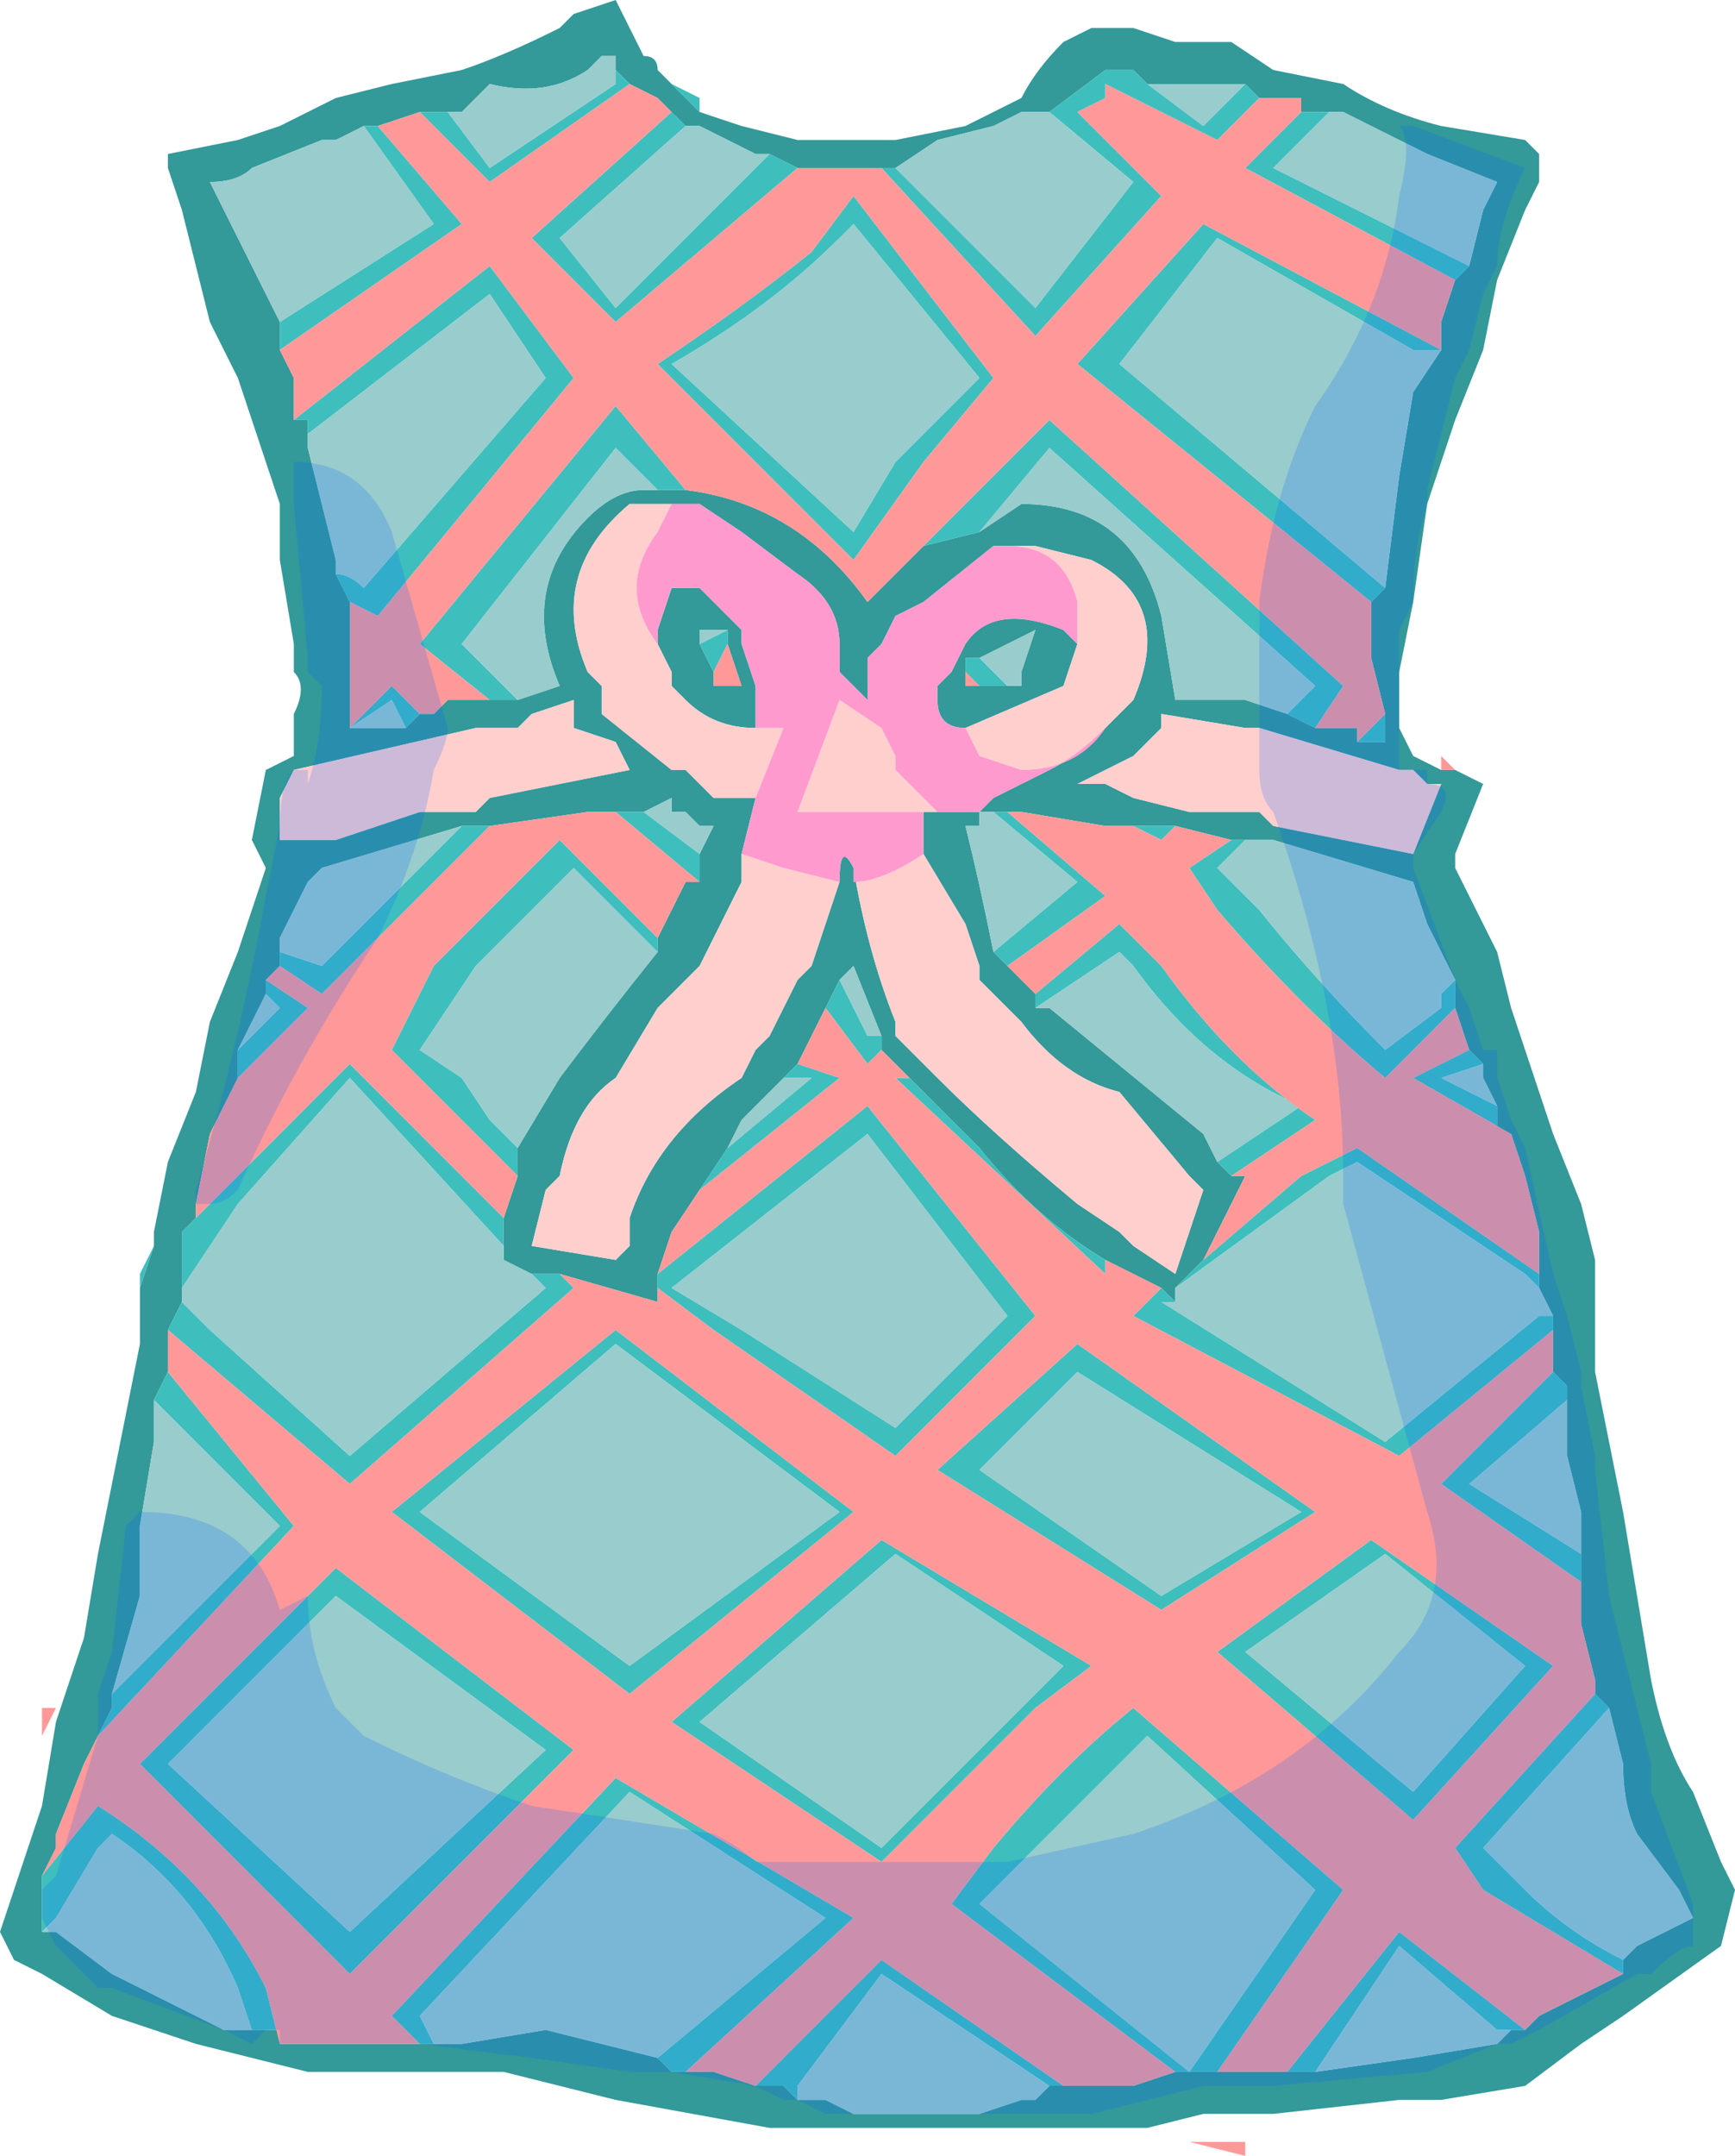
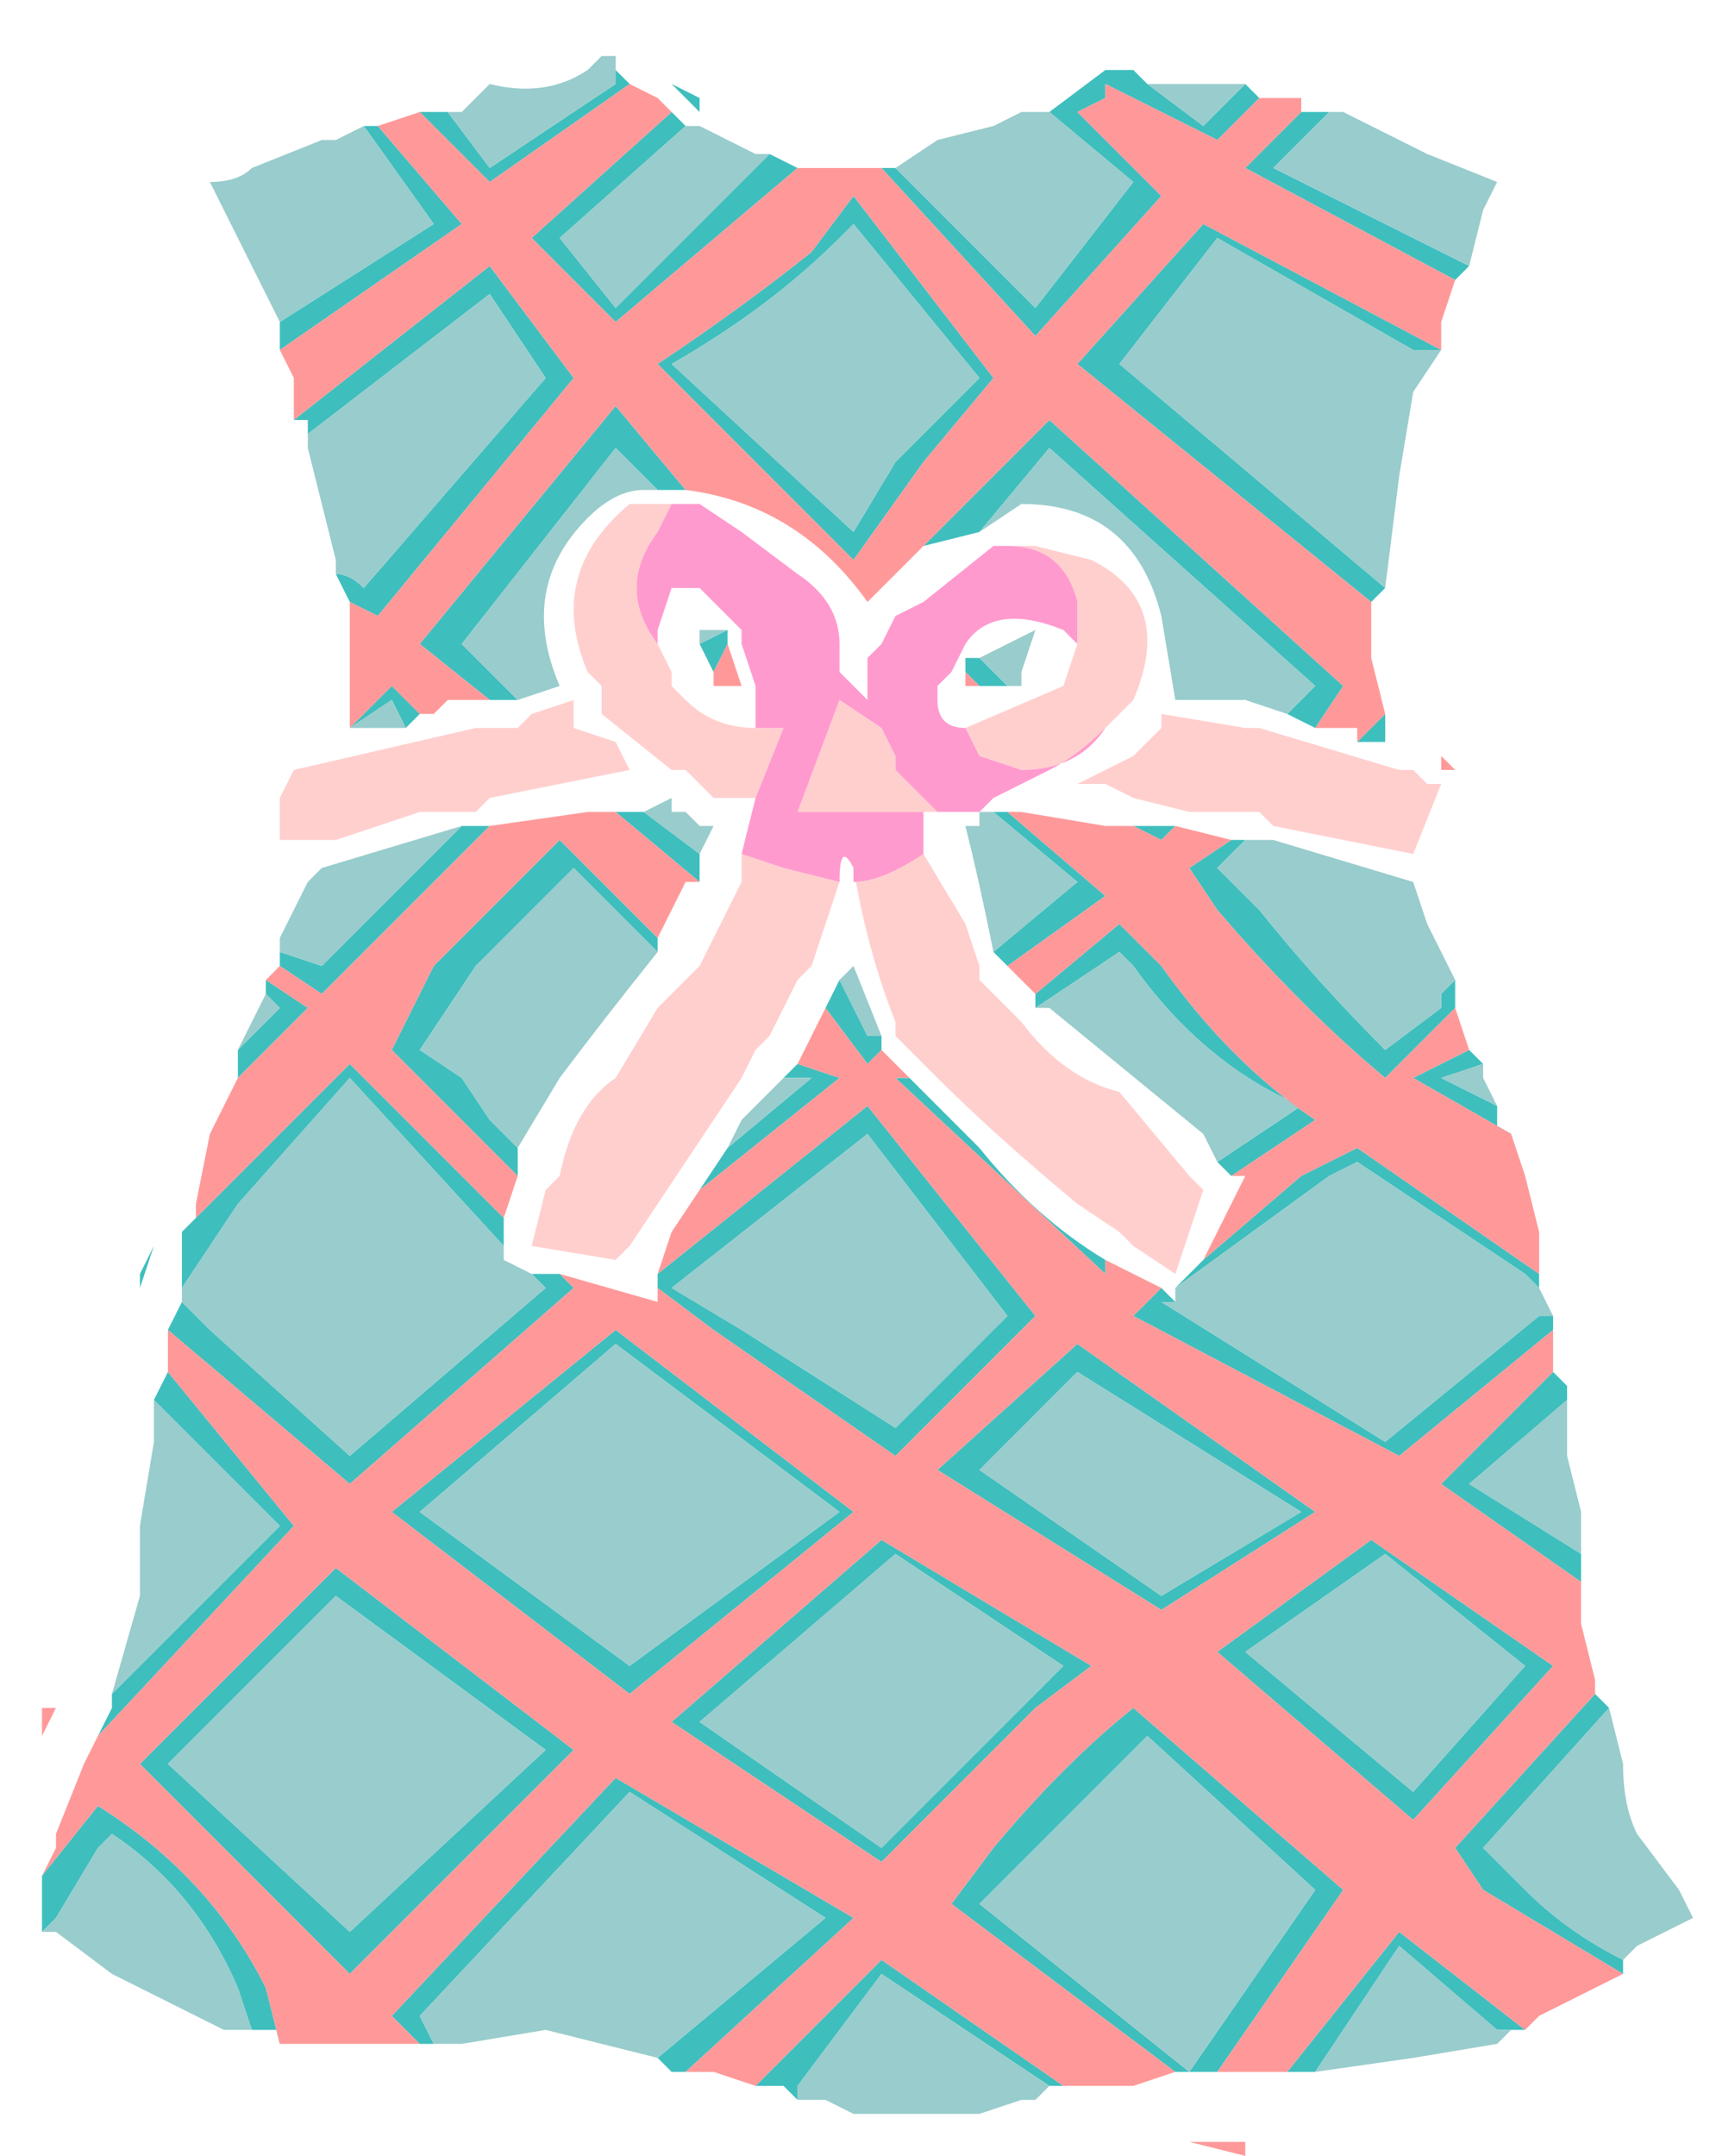
<svg xmlns="http://www.w3.org/2000/svg" height="7.7px" width="6.2px">
  <g transform="matrix(1.0, 0.0, 0.0, 1.0, 3.1, 3.85)">
-     <path d="M1.0 -3.55 L0.95 -3.6 0.85 -3.6 0.65 -3.45 0.55 -3.45 0.45 -3.4 0.25 -3.35 0.1 -3.25 0.05 -3.25 -0.25 -3.25 -0.35 -3.3 -0.4 -3.3 -0.6 -3.4 -0.65 -3.4 -0.7 -3.45 -0.75 -3.5 -0.85 -3.55 -0.9 -3.6 -0.9 -3.65 -0.95 -3.65 -1.0 -3.6 Q-1.15 -3.5 -1.35 -3.55 L-1.45 -3.45 -1.55 -3.45 -1.6 -3.45 -1.75 -3.4 -1.8 -3.4 -1.9 -3.35 -1.95 -3.35 -2.2 -3.25 Q-2.25 -3.2 -2.35 -3.2 L-2.3 -3.1 -2.2 -2.9 -2.1 -2.7 -2.1 -2.6 -2.05 -2.5 -2.05 -2.35 -2.0 -2.35 -2.0 -2.25 -1.95 -2.05 -1.9 -1.85 -1.9 -1.8 -1.85 -1.7 -1.85 -1.25 -1.65 -1.25 -1.6 -1.3 -1.55 -1.3 -1.5 -1.35 -1.35 -1.35 -1.25 -1.35 -1.1 -1.4 Q-1.25 -1.75 -1.0 -2.0 -0.9 -2.1 -0.8 -2.1 L-0.75 -2.1 -0.65 -2.1 Q-0.25 -2.05 0.0 -1.7 L0.2 -1.9 0.4 -1.95 0.55 -2.05 Q0.95 -2.05 1.05 -1.65 L1.1 -1.35 1.35 -1.35 1.5 -1.3 1.6 -1.25 1.75 -1.25 1.75 -1.2 1.8 -1.2 1.85 -1.2 1.85 -1.3 1.8 -1.5 1.8 -1.7 1.85 -1.75 1.9 -2.15 1.95 -2.45 2.05 -2.6 2.05 -2.7 2.1 -2.85 2.15 -2.9 2.2 -3.1 2.25 -3.2 2.0 -3.3 1.7 -3.45 1.65 -3.45 1.55 -3.45 1.55 -3.5 1.4 -3.5 1.35 -3.55 1.0 -3.55 M-1.85 -1.25 L-1.9 -1.2 -1.85 -1.25 M-0.6 -3.45 L-0.45 -3.4 -0.25 -3.35 0.1 -3.35 0.35 -3.4 0.55 -3.5 Q0.6 -3.6 0.7 -3.7 L0.8 -3.75 0.95 -3.75 1.1 -3.7 1.3 -3.7 1.45 -3.6 1.7 -3.55 Q1.85 -3.45 2.05 -3.4 L2.35 -3.35 2.4 -3.3 2.4 -3.2 2.35 -3.1 2.25 -2.85 2.2 -2.6 2.1 -2.35 2.0 -2.05 1.95 -1.7 1.9 -1.45 1.9 -1.25 1.95 -1.15 2.05 -1.1 2.1 -1.1 2.2 -1.05 2.1 -0.8 2.1 -0.75 2.15 -0.65 2.25 -0.45 2.3 -0.25 2.35 -0.1 2.45 0.2 2.55 0.45 2.6 0.65 2.6 0.9 2.6 1.05 2.7 1.55 2.8 2.15 Q2.85 2.4 2.95 2.55 L3.05 2.8 3.1 2.9 3.05 3.1 2.7 3.35 2.55 3.45 2.35 3.6 2.05 3.65 1.9 3.65 1.45 3.7 1.2 3.7 1.0 3.75 -0.35 3.75 -0.9 3.65 -1.1 3.6 -1.3 3.55 -2.0 3.55 -2.2 3.5 -2.4 3.45 -2.7 3.35 -2.95 3.2 -3.05 3.15 -3.1 3.05 -2.95 2.6 -2.9 2.3 -2.8 2.0 -2.75 1.7 -2.7 1.45 -2.6 0.95 -2.6 0.75 -2.55 0.6 -2.55 0.55 -2.5 0.3 -2.4 0.05 -2.35 -0.2 -2.25 -0.45 -2.15 -0.75 -2.2 -0.85 -2.15 -1.1 -2.05 -1.15 -2.05 -1.3 Q-2.0 -1.4 -2.05 -1.45 L-2.05 -1.55 -2.1 -1.85 -2.1 -2.05 -2.15 -2.2 -2.25 -2.5 -2.35 -2.7 -2.4 -2.9 -2.45 -3.1 -2.5 -3.25 -2.5 -3.3 -2.25 -3.35 -2.1 -3.4 -1.9 -3.5 -1.7 -3.55 -1.45 -3.6 Q-1.3 -3.65 -1.1 -3.75 L-1.05 -3.8 -0.9 -3.85 -0.8 -3.65 Q-0.75 -3.65 -0.75 -3.6 L-0.7 -3.55 -0.65 -3.5 -0.6 -3.45 M0.85 -1.25 L0.9 -1.3 0.95 -1.35 Q1.1 -1.7 0.8 -1.85 L0.6 -1.9 0.5 -1.9 0.45 -1.9 0.2 -1.7 0.1 -1.65 0.05 -1.55 0.0 -1.5 0.0 -1.35 -0.05 -1.4 -0.1 -1.45 -0.1 -1.55 Q-0.1 -1.7 -0.25 -1.8 L-0.45 -1.95 -0.6 -2.05 -0.7 -2.05 -0.85 -2.05 Q-1.15 -1.8 -1.0 -1.45 L-0.95 -1.4 -0.95 -1.3 -0.7 -1.1 -0.65 -1.1 -0.55 -1.0 -0.4 -1.0 -0.45 -0.8 -0.45 -0.7 -0.5 -0.6 -0.6 -0.4 -0.65 -0.35 -0.75 -0.25 -0.9 0.0 Q-1.05 0.1 -1.1 0.35 L-1.15 0.4 -1.2 0.6 -0.9 0.65 -0.85 0.6 -0.85 0.5 Q-0.75 0.2 -0.45 0.0 L-0.4 -0.1 -0.35 -0.15 -0.25 -0.35 -0.2 -0.4 -0.1 -0.7 Q-0.1 -0.85 -0.05 -0.75 0.0 -0.45 0.1 -0.2 L0.1 -0.15 0.2 -0.05 0.25 0.0 Q0.45 0.2 0.75 0.45 L0.9 0.55 0.95 0.6 1.1 0.7 1.2 0.4 1.15 0.35 0.9 0.05 Q0.7 0.0 0.55 -0.2 L0.5 -0.25 0.4 -0.35 0.4 -0.4 0.35 -0.55 0.2 -0.8 0.2 -0.95 0.25 -0.95 0.4 -0.95 0.45 -1.0 0.55 -1.05 0.65 -1.1 Q0.75 -1.15 0.85 -1.25 M0.75 -1.55 L0.7 -1.4 0.35 -1.25 Q0.25 -1.25 0.25 -1.35 L0.25 -1.4 0.3 -1.45 0.35 -1.55 Q0.45 -1.7 0.7 -1.6 L0.75 -1.55 M0.95 -1.15 Q0.85 -1.1 0.75 -1.05 L0.85 -1.05 0.95 -1.0 1.15 -0.95 1.4 -0.95 1.45 -0.9 1.95 -0.8 2.05 -1.05 2.0 -1.05 1.95 -1.1 1.9 -1.1 1.4 -1.25 1.35 -1.25 1.05 -1.3 1.05 -1.25 0.95 -1.15 M0.95 -0.9 L0.85 -0.9 0.55 -0.95 0.5 -0.95 0.45 -0.95 0.4 -0.95 0.4 -0.9 0.35 -0.9 Q0.4 -0.7 0.45 -0.45 L0.5 -0.4 0.6 -0.3 0.6 -0.25 0.65 -0.25 1.2 0.2 1.25 0.3 1.3 0.35 1.35 0.35 1.2 0.65 1.1 0.75 1.1 0.8 1.05 0.75 0.85 0.65 Q0.6 0.5 0.4 0.25 L0.15 0.0 0.05 -0.1 0.05 -0.15 -0.05 -0.4 -0.1 -0.35 -0.15 -0.25 -0.25 -0.05 -0.3 0.0 -0.45 0.15 -0.5 0.25 -0.6 0.4 -0.7 0.55 -0.75 0.7 -0.75 0.75 -0.75 0.8 -1.1 0.7 -1.2 0.7 -1.3 0.65 -1.3 0.6 -1.3 0.5 -1.25 0.35 -1.25 0.25 -1.1 0.0 Q-0.95 -0.2 -0.75 -0.45 L-0.75 -0.5 -0.65 -0.7 -0.6 -0.7 -0.6 -0.8 -0.55 -0.9 -0.6 -0.9 -0.65 -0.95 -0.7 -0.95 -0.7 -1.0 -0.8 -0.95 -0.9 -0.95 -1.0 -0.95 -1.35 -0.9 -1.45 -0.9 -1.95 -0.75 -2.0 -0.7 -2.1 -0.5 -2.1 -0.45 -2.1 -0.4 -2.15 -0.35 -2.15 -0.3 -2.25 -0.1 -2.25 0.0 -2.35 0.2 -2.4 0.45 -2.4 0.5 -2.45 0.55 -2.45 0.75 -2.45 0.8 -2.5 0.9 -2.5 1.05 -2.55 1.15 -2.55 1.3 -2.6 1.6 -2.6 1.85 -2.7 2.2 -2.7 2.25 -2.75 2.35 -2.8 2.45 -2.9 2.7 -2.9 2.75 -2.95 2.85 -2.95 3.05 -2.9 3.05 -2.7 3.2 -2.5 3.3 -2.3 3.4 -2.2 3.4 -2.1 3.4 -2.1 3.45 -2.05 3.45 -1.6 3.45 -1.55 3.45 -1.45 3.45 -1.15 3.4 -0.95 3.45 -0.75 3.5 -0.7 3.55 -0.65 3.55 -0.55 3.55 -0.4 3.6 -0.3 3.6 -0.25 3.65 -0.15 3.65 -0.05 3.7 0.4 3.7 0.55 3.65 0.6 3.65 0.65 3.6 0.7 3.6 0.95 3.6 1.1 3.55 1.25 3.55 1.5 3.55 1.6 3.55 1.95 3.5 2.25 3.45 2.3 3.4 2.35 3.4 2.4 3.35 2.6 3.25 2.7 3.2 2.7 3.15 2.75 3.1 2.95 3.0 2.9 2.9 2.75 2.7 Q2.7 2.6 2.7 2.45 L2.65 2.25 2.6 2.2 2.6 2.15 2.55 1.95 2.55 1.8 2.55 1.7 2.55 1.55 2.5 1.35 2.5 1.15 2.5 1.1 2.45 1.05 2.45 0.9 2.45 0.85 2.4 0.75 2.4 0.7 2.4 0.55 2.35 0.35 2.3 0.2 2.25 0.2 2.25 0.1 2.2 0.0 2.2 -0.05 2.15 -0.1 2.1 -0.25 2.1 -0.35 2.0 -0.55 1.95 -0.7 1.45 -0.85 1.35 -0.85 1.3 -0.85 1.1 -0.9 0.95 -0.9 M0.4 -1.5 L0.35 -1.5 0.35 -1.45 0.35 -1.4 0.4 -1.4 0.5 -1.4 0.55 -1.4 0.55 -1.45 0.6 -1.6 0.4 -1.5 M-0.75 -1.55 L-0.75 -1.6 -0.7 -1.75 -0.6 -1.75 -0.45 -1.6 -0.45 -1.55 -0.4 -1.4 -0.4 -1.25 Q-0.55 -1.25 -0.65 -1.35 L-0.7 -1.4 -0.7 -1.45 -0.75 -1.55 M-2.05 -1.1 L-2.1 -1.0 -2.1 -0.85 -1.9 -0.85 -1.6 -0.95 -1.4 -0.95 -1.35 -1.0 -1.1 -1.05 -0.85 -1.1 -0.9 -1.2 -1.05 -1.25 -1.05 -1.35 -1.2 -1.3 -1.25 -1.25 -1.4 -1.25 -2.05 -1.1 M-0.5 -1.6 L-0.6 -1.6 -0.6 -1.55 -0.55 -1.45 -0.55 -1.4 -0.45 -1.4 -0.5 -1.55 -0.5 -1.6" fill="#339999" fill-rule="evenodd" stroke="none" />
    <path d="M0.65 -3.45 L0.85 -3.6 0.95 -3.6 1.0 -3.55 1.2 -3.4 1.35 -3.55 1.4 -3.5 1.25 -3.35 0.85 -3.55 0.85 -3.5 0.75 -3.45 1.05 -3.15 0.6 -2.65 0.05 -3.25 0.1 -3.25 0.6 -2.75 0.95 -3.2 0.65 -3.45 M1.55 -3.45 L1.65 -3.45 1.45 -3.25 2.15 -2.9 2.1 -2.85 1.35 -3.25 1.55 -3.45 M1.85 -1.75 L1.8 -1.7 0.75 -2.55 1.2 -3.05 2.05 -2.6 1.95 -2.6 1.25 -3.0 0.9 -2.55 1.85 -1.75 M1.85 -1.3 L1.85 -1.2 1.8 -1.2 1.75 -1.2 1.85 -1.3 M1.6 -1.25 L1.5 -1.3 1.6 -1.4 0.65 -2.25 0.4 -1.95 0.2 -1.9 0.65 -2.35 1.7 -1.4 1.6 -1.25 M-0.65 -2.1 L-0.75 -2.1 -0.9 -2.25 -1.45 -1.55 -1.25 -1.35 -1.35 -1.35 -1.6 -1.55 -0.9 -2.4 -0.65 -2.1 M-1.6 -1.3 L-1.65 -1.25 -1.7 -1.35 -1.85 -1.25 -1.9 -1.2 -1.85 -1.25 -1.7 -1.4 -1.6 -1.3 M-1.85 -1.7 L-1.9 -1.8 Q-1.85 -1.8 -1.8 -1.75 L-1.15 -2.5 -1.35 -2.8 -2.0 -2.3 -2.0 -2.35 -2.05 -2.35 -1.35 -2.9 -1.05 -2.5 -1.75 -1.65 -1.85 -1.7 M-2.1 -2.6 L-2.1 -2.7 -1.55 -3.05 -1.8 -3.4 -1.75 -3.4 -1.45 -3.05 -2.1 -2.6 M-1.6 -3.45 L-1.55 -3.45 -1.5 -3.45 -1.35 -3.25 -0.9 -3.55 -0.9 -3.6 -0.85 -3.55 -1.35 -3.2 -1.6 -3.45 M-0.7 -3.45 L-0.65 -3.4 -1.1 -3.0 -0.9 -2.75 -0.35 -3.3 -0.25 -3.25 -0.9 -2.7 -1.2 -3.0 -0.7 -3.45 M-2.6 0.75 L-2.6 0.7 -2.55 0.6 -2.6 0.75 M-0.7 -3.55 L-0.6 -3.5 -0.6 -3.45 -0.65 -3.5 -0.7 -3.55 M0.1 -2.2 L0.4 -2.5 -0.05 -3.05 -0.1 -3.0 Q-0.35 -2.75 -0.7 -2.55 L-0.05 -1.95 0.1 -2.2 M0.2 -2.2 L-0.05 -1.85 -0.75 -2.55 Q-0.45 -2.75 -0.2 -2.95 L-0.05 -3.15 0.45 -2.5 0.2 -2.2 M0.5 -0.95 L0.85 -0.65 0.5 -0.4 0.45 -0.45 0.75 -0.7 0.45 -0.95 0.5 -0.95 M0.6 -0.3 L0.9 -0.55 1.05 -0.4 Q1.3 -0.05 1.6 0.15 1.45 0.25 1.3 0.35 L1.25 0.3 1.55 0.1 1.55 0.15 1.55 0.1 Q1.2 -0.05 0.95 -0.4 L0.9 -0.45 0.6 -0.25 0.6 -0.3 M1.2 0.65 L1.55 0.35 1.75 0.25 2.4 0.7 2.4 0.75 2.35 0.7 1.75 0.3 1.65 0.35 1.1 0.75 1.2 0.65 M2.3 0.2 L1.95 0.0 2.15 -0.1 2.2 -0.05 2.05 0.0 2.25 0.1 2.25 0.2 2.3 0.2 M2.1 -0.25 L1.85 0.0 Q1.55 -0.25 1.25 -0.6 L1.15 -0.75 1.3 -0.85 1.35 -0.85 1.25 -0.75 1.4 -0.6 Q1.6 -0.35 1.85 -0.1 L2.05 -0.25 2.05 -0.3 2.1 -0.35 2.1 -0.25 M1.1 -0.9 L1.05 -0.85 0.95 -0.9 1.1 -0.9 M0.4 -1.5 L0.5 -1.4 0.4 -1.4 0.35 -1.45 0.35 -1.5 0.4 -1.5 M0.05 -0.15 L0.05 -0.1 0.0 -0.05 -0.15 -0.25 -0.1 -0.35 0.0 -0.15 0.05 -0.15 M0.15 0.0 L0.4 0.25 Q0.6 0.5 0.85 0.65 L0.85 0.7 0.1 0.0 0.15 0.0 M1.05 0.75 L1.1 0.8 1.05 0.8 1.85 1.3 2.4 0.85 2.45 0.85 2.45 0.9 1.9 1.35 0.95 0.85 1.05 0.75 M-2.25 0.0 L-2.25 -0.1 -2.1 -0.25 -2.15 -0.3 -2.15 -0.35 -2.0 -0.25 -2.25 0.0 M-2.1 -0.4 L-2.1 -0.45 -1.95 -0.4 -1.45 -0.9 -1.35 -0.9 -1.95 -0.3 -2.1 -0.4 M-0.9 -0.95 L-0.8 -0.95 -0.6 -0.8 -0.6 -0.7 -0.9 -0.95 M-0.75 -0.5 L-0.75 -0.45 -1.05 -0.75 -1.4 -0.4 -1.6 -0.1 -1.45 0.0 -1.35 0.15 -1.25 0.25 -1.25 0.35 -1.3 0.3 -1.45 0.15 -1.6 0.0 -1.7 -0.1 -1.55 -0.4 -1.1 -0.85 -0.75 -0.5 M-1.3 0.5 L-1.3 0.6 -1.85 0.0 -2.25 0.45 -2.45 0.75 -2.45 0.55 -2.4 0.5 -1.85 -0.05 -1.3 0.5 M-1.2 0.7 L-1.1 0.7 -1.05 0.75 -1.85 1.45 -2.5 0.9 -2.45 0.8 -2.4 0.85 -2.35 0.9 -1.85 1.35 -1.15 0.75 -1.2 0.7 M-0.75 0.75 L-0.75 0.7 0.0 0.1 0.6 0.85 0.1 1.35 -0.55 0.9 -0.75 0.75 M-0.6 0.4 L-0.5 0.25 -0.2 0.0 -0.3 0.0 -0.25 -0.05 -0.1 0.0 -0.6 0.4 M-0.6 -1.55 L-0.5 -1.6 -0.5 -1.55 -0.55 -1.45 -0.6 -1.55 M0.0 0.2 L-0.7 0.75 -0.45 0.9 0.1 1.25 0.5 0.85 0.0 0.2 M-0.05 1.55 L-0.85 2.2 -1.7 1.55 -0.9 0.9 -0.05 1.55 M-0.1 1.55 L-0.9 0.95 -1.6 1.55 -0.85 2.1 -0.1 1.55 M-2.55 1.15 L-2.5 1.05 -2.05 1.6 -2.75 2.35 -2.7 2.25 -2.7 2.2 -2.1 1.6 -2.55 1.15 M-2.9 2.75 L-2.95 2.85 -2.75 2.6 Q-2.35 2.85 -2.15 3.25 L-2.1 3.45 -2.1 3.4 -2.2 3.4 -2.25 3.25 Q-2.4 2.9 -2.7 2.7 L-2.75 2.75 -2.9 3.0 -2.95 3.05 -2.95 2.85 -2.9 2.75 M-1.6 3.45 L-1.7 3.35 -0.9 2.5 -0.05 3.0 -0.65 3.55 -0.7 3.55 -0.75 3.5 -0.15 3.0 -0.85 2.55 -1.6 3.35 -1.55 3.45 -1.6 3.45 M-0.4 3.6 L0.05 3.15 0.7 3.6 0.65 3.6 0.05 3.2 -0.25 3.6 -0.25 3.65 -0.3 3.6 -0.4 3.6 M1.1 3.55 L0.3 2.95 0.45 2.75 Q0.7 2.45 0.95 2.25 L1.7 2.9 1.25 3.55 1.1 3.55 M1.5 3.55 L1.9 3.05 2.35 3.4 2.3 3.4 2.25 3.4 1.9 3.1 1.6 3.55 1.5 3.55 M2.7 3.2 L2.2 2.9 2.1 2.75 2.6 2.2 2.65 2.25 2.2 2.75 2.35 2.9 Q2.5 3.05 2.7 3.15 L2.7 3.2 M2.55 1.8 L2.05 1.45 2.45 1.05 2.5 1.1 2.5 1.15 2.15 1.45 2.55 1.7 2.55 1.8 M-2.6 2.45 L-1.9 1.75 -1.05 2.4 -1.85 3.2 -2.6 2.45 M-1.9 1.85 L-2.5 2.45 -1.85 3.05 -1.15 2.4 -1.9 1.85 M0.75 1.05 L0.4 1.4 1.05 1.85 1.55 1.55 0.75 1.05 M0.75 0.95 L1.6 1.55 1.05 1.9 0.25 1.4 0.75 0.95 M0.6 2.75 L0.4 2.95 1.15 3.55 1.6 2.9 1.0 2.35 0.6 2.75 M0.55 2.25 L0.7 2.1 0.1 1.7 -0.6 2.3 0.05 2.75 0.55 2.25 M0.05 2.8 L-0.7 2.3 0.05 1.65 0.8 2.1 0.6 2.25 0.05 2.8 M1.95 2.65 L1.25 2.05 1.8 1.65 2.45 2.1 1.95 2.65 M1.95 2.55 L2.35 2.1 1.85 1.7 1.35 2.05 1.95 2.55" fill="#3fbebe" fill-rule="evenodd" stroke="none" />
    <path d="M1.0 -3.55 L1.35 -3.55 1.2 -3.4 1.0 -3.55 M1.65 -3.45 L1.7 -3.45 2.0 -3.3 2.25 -3.2 2.2 -3.1 2.15 -2.9 1.45 -3.25 1.65 -3.45 M2.05 -2.6 L1.95 -2.45 1.9 -2.15 1.85 -1.75 0.9 -2.55 1.25 -3.0 1.95 -2.6 2.05 -2.6 M1.85 -1.2 L1.8 -1.2 1.85 -1.2 M1.5 -1.3 L1.35 -1.35 1.1 -1.35 1.05 -1.65 Q0.95 -2.05 0.55 -2.05 L0.4 -1.95 0.65 -2.25 1.6 -1.4 1.5 -1.3 M-0.75 -2.1 L-0.8 -2.1 Q-0.9 -2.1 -1.0 -2.0 -1.25 -1.75 -1.1 -1.4 L-1.25 -1.35 -1.45 -1.55 -0.9 -2.25 -0.75 -2.1 M-1.65 -1.25 L-1.85 -1.25 -1.7 -1.35 -1.65 -1.25 M-1.9 -1.8 L-1.9 -1.85 -1.95 -2.05 -2.0 -2.25 -2.0 -2.35 -2.0 -2.3 -1.35 -2.8 -1.15 -2.5 -1.8 -1.75 Q-1.85 -1.8 -1.9 -1.8 M-2.1 -2.7 L-2.2 -2.9 -2.3 -3.1 -2.35 -3.2 Q-2.25 -3.2 -2.2 -3.25 L-1.95 -3.35 -1.9 -3.35 -1.8 -3.4 -1.55 -3.05 -2.1 -2.7 M-1.55 -3.45 L-1.45 -3.45 -1.35 -3.55 Q-1.15 -3.5 -1.0 -3.6 L-0.95 -3.65 -0.9 -3.65 -0.9 -3.6 -0.9 -3.55 -1.35 -3.25 -1.5 -3.45 -1.55 -3.45 M-0.65 -3.4 L-0.6 -3.4 -0.4 -3.3 -0.35 -3.3 -0.9 -2.75 -1.1 -3.0 -0.65 -3.4 M0.1 -3.25 L0.25 -3.35 0.45 -3.4 0.55 -3.45 0.65 -3.45 0.95 -3.2 0.6 -2.75 0.1 -3.25 M0.1 -2.2 L-0.05 -1.95 -0.7 -2.55 Q-0.35 -2.75 -0.1 -3.0 L-0.05 -3.05 0.4 -2.5 0.1 -2.2 M0.5 -1.4 L0.4 -1.5 0.6 -1.6 0.55 -1.45 0.55 -1.4 0.5 -1.4 M0.45 -0.95 L0.75 -0.7 0.45 -0.45 Q0.4 -0.7 0.35 -0.9 L0.4 -0.9 0.4 -0.95 0.45 -0.95 M0.05 -0.15 L0.0 -0.15 -0.1 -0.35 -0.05 -0.4 0.05 -0.15 M1.1 0.8 L1.1 0.75 1.65 0.35 1.75 0.3 2.35 0.7 2.4 0.75 2.45 0.85 2.4 0.85 1.85 1.3 1.05 0.8 1.1 0.8 M1.25 0.3 L1.2 0.2 0.65 -0.25 0.6 -0.25 0.9 -0.45 0.95 -0.4 Q1.2 -0.05 1.55 0.1 L1.55 0.15 1.55 0.1 1.25 0.3 M2.1 -0.35 L2.05 -0.3 2.05 -0.25 1.85 -0.1 Q1.6 -0.35 1.4 -0.6 L1.25 -0.75 1.35 -0.85 1.45 -0.85 1.95 -0.7 2.0 -0.55 2.1 -0.35 M2.2 -0.05 L2.2 0.0 2.25 0.1 2.05 0.0 2.2 -0.05 M-2.25 -0.1 L-2.15 -0.3 -2.1 -0.25 -2.25 -0.1 M-2.1 -0.45 L-2.1 -0.5 -2.0 -0.7 -1.95 -0.75 -1.45 -0.9 -1.95 -0.4 -2.1 -0.45 M-0.8 -0.95 L-0.7 -1.0 -0.7 -0.95 -0.65 -0.95 -0.6 -0.9 -0.55 -0.9 -0.6 -0.8 -0.8 -0.95 M-0.75 -0.45 Q-0.95 -0.2 -1.1 0.0 L-1.25 0.25 -1.35 0.15 -1.45 0.0 -1.6 -0.1 -1.4 -0.4 -1.05 -0.75 -0.75 -0.45 M-1.3 0.6 L-1.3 0.65 -1.2 0.7 -1.15 0.75 -1.85 1.35 -2.35 0.9 -2.4 0.85 -2.45 0.8 -2.45 0.75 -2.25 0.45 -1.85 0.0 -1.3 0.6 M-0.5 0.25 L-0.45 0.15 -0.3 0.0 -0.2 0.0 -0.5 0.25 M-0.6 -1.55 L-0.6 -1.6 -0.5 -1.6 -0.6 -1.55 M0.0 0.2 L0.5 0.85 0.1 1.25 -0.45 0.9 -0.7 0.75 0.0 0.2 M-0.1 1.55 L-0.85 2.1 -1.6 1.55 -0.9 0.95 -0.1 1.55 M-2.7 2.2 L-2.6 1.85 -2.6 1.6 -2.55 1.3 -2.55 1.15 -2.1 1.6 -2.7 2.2 M-2.95 3.05 L-2.9 3.0 -2.75 2.75 -2.7 2.7 Q-2.4 2.9 -2.25 3.25 L-2.2 3.4 -2.3 3.4 -2.5 3.3 -2.7 3.2 -2.9 3.05 -2.95 3.05 M-1.55 3.45 L-1.6 3.35 -0.85 2.55 -0.15 3.0 -0.75 3.5 -0.95 3.45 -1.15 3.4 -1.45 3.45 -1.55 3.45 M-1.9 1.85 L-1.15 2.4 -1.85 3.05 -2.5 2.45 -1.9 1.85 M0.65 3.6 L0.6 3.65 0.55 3.65 0.4 3.7 -0.05 3.7 -0.15 3.65 -0.25 3.65 -0.25 3.6 0.05 3.2 0.65 3.6 M2.5 1.15 L2.5 1.35 2.55 1.55 2.55 1.7 2.15 1.45 2.5 1.15 M0.75 1.05 L1.55 1.55 1.05 1.85 0.4 1.4 0.75 1.05 M0.6 2.75 L1.0 2.35 1.6 2.9 1.15 3.55 0.4 2.95 0.6 2.75 M0.55 2.25 L0.05 2.75 -0.6 2.3 0.1 1.7 0.7 2.1 0.55 2.25 M2.65 2.25 L2.7 2.45 Q2.7 2.6 2.75 2.7 L2.9 2.9 2.95 3.0 2.75 3.1 2.7 3.15 Q2.5 3.05 2.35 2.9 L2.2 2.75 2.65 2.25 M1.6 3.55 L1.9 3.1 2.25 3.4 2.3 3.4 2.25 3.45 1.95 3.5 1.6 3.55 M1.95 2.55 L1.35 2.05 1.85 1.7 2.35 2.1 1.95 2.55" fill="#99cccc" fill-rule="evenodd" stroke="none" />
    <path d="M1.4 -3.5 L1.55 -3.5 1.55 -3.45 1.35 -3.25 2.1 -2.85 2.05 -2.7 2.05 -2.6 1.2 -3.05 0.75 -2.55 1.8 -1.7 1.8 -1.5 1.85 -1.3 1.75 -1.2 1.75 -1.25 1.6 -1.25 1.7 -1.4 0.65 -2.35 0.2 -1.9 0.0 -1.7 Q-0.25 -2.05 -0.65 -2.1 L-0.9 -2.4 -1.6 -1.55 -1.35 -1.35 -1.5 -1.35 -1.55 -1.3 -1.6 -1.3 -1.7 -1.4 -1.85 -1.25 -1.85 -1.7 -1.75 -1.65 -1.05 -2.5 -1.35 -2.9 -2.05 -2.35 -2.05 -2.5 -2.1 -2.6 -1.45 -3.05 -1.75 -3.4 -1.6 -3.45 -1.35 -3.2 -0.85 -3.55 -0.75 -3.5 -0.7 -3.45 -1.2 -3.0 -0.9 -2.7 -0.25 -3.25 0.05 -3.25 0.6 -2.65 1.05 -3.15 0.75 -3.45 0.85 -3.5 0.85 -3.55 1.25 -3.35 1.4 -3.5 M2.05 -1.1 L2.05 -1.15 2.1 -1.1 2.05 -1.1 M0.2 -2.2 L0.45 -2.5 -0.05 -3.15 -0.2 -2.95 Q-0.45 -2.75 -0.75 -2.55 L-0.05 -1.85 0.2 -2.2 M0.5 -0.95 L0.55 -0.95 0.85 -0.9 0.95 -0.9 1.05 -0.85 1.1 -0.9 1.3 -0.85 1.15 -0.75 1.25 -0.6 Q1.55 -0.25 1.85 0.0 L2.1 -0.25 2.15 -0.1 1.95 0.0 2.3 0.2 2.35 0.35 2.4 0.55 2.4 0.7 1.75 0.25 1.55 0.35 1.2 0.65 1.35 0.35 1.3 0.35 Q1.45 0.25 1.6 0.15 1.3 -0.05 1.05 -0.4 L0.9 -0.55 0.6 -0.3 0.5 -0.4 0.85 -0.65 0.5 -0.95 M0.35 -1.45 L0.4 -1.4 0.35 -1.4 0.35 -1.45 M-0.15 -0.25 L0.0 -0.05 0.05 -0.1 0.15 0.0 0.1 0.0 0.85 0.7 0.85 0.65 1.05 0.75 0.95 0.85 1.9 1.35 2.45 0.9 2.45 1.05 2.05 1.45 2.55 1.8 2.55 1.95 2.6 2.15 2.6 2.2 2.1 2.75 2.2 2.9 2.7 3.2 2.6 3.25 2.4 3.35 2.35 3.4 1.9 3.05 1.5 3.55 1.25 3.55 1.7 2.9 0.95 2.25 Q0.7 2.45 0.45 2.75 L0.3 2.95 1.1 3.55 0.95 3.6 0.7 3.6 0.05 3.15 -0.4 3.6 -0.55 3.55 -0.65 3.55 -0.05 3.0 -0.9 2.5 -1.7 3.35 -1.6 3.45 -2.05 3.45 -2.1 3.45 -2.15 3.25 Q-2.35 2.85 -2.75 2.6 L-2.95 2.85 -2.9 2.75 -2.9 2.7 -2.8 2.45 -2.75 2.35 -2.05 1.6 -2.5 1.05 -2.5 0.9 -1.85 1.45 -1.05 0.75 -1.1 0.7 -0.75 0.8 -0.75 0.75 -0.55 0.9 0.1 1.35 0.6 0.85 0.0 0.1 -0.75 0.7 -0.7 0.55 -0.6 0.4 -0.1 0.0 -0.25 -0.05 -0.15 -0.25 M-2.15 -0.35 L-2.1 -0.4 -1.95 -0.3 -1.35 -0.9 -1.0 -0.95 -0.9 -0.95 -0.6 -0.7 -0.65 -0.7 -0.75 -0.5 -1.1 -0.85 -1.55 -0.4 -1.7 -0.1 -1.6 0.0 -1.45 0.15 -1.3 0.3 -1.25 0.35 -1.3 0.5 -1.85 -0.05 -2.4 0.5 -2.4 0.45 -2.35 0.2 -2.25 0.0 -2.0 -0.25 -2.15 -0.35 M-0.5 -1.55 L-0.45 -1.4 -0.55 -1.4 -0.55 -1.45 -0.5 -1.55 M-0.05 1.55 L-0.9 0.9 -1.7 1.55 -0.85 2.2 -0.05 1.55 M-2.9 2.25 L-2.95 2.35 -2.95 2.25 -2.9 2.25 M-2.6 2.45 L-1.85 3.2 -1.05 2.4 -1.9 1.75 -2.6 2.45 M0.75 0.95 L0.25 1.4 1.05 1.9 1.6 1.55 0.75 0.95 M0.05 2.8 L0.6 2.25 0.8 2.1 0.05 1.65 -0.7 2.3 0.05 2.8 M2.65 3.55 L2.7 3.5 2.65 3.55 M1.95 2.65 L2.45 2.1 1.8 1.65 1.25 2.05 1.95 2.65 M1.35 3.85 L1.15 3.8 1.35 3.8 1.35 3.85" fill="#ff9999" fill-rule="evenodd" stroke="none" />
-     <path d="M0.5 -1.9 L0.6 -1.9 0.8 -1.85 Q1.1 -1.7 0.95 -1.35 L0.9 -1.3 0.85 -1.25 Q0.75 -1.1 0.55 -1.1 L0.4 -1.15 0.35 -1.25 0.7 -1.4 0.75 -1.55 0.75 -1.7 Q0.7 -1.9 0.5 -1.9 M0.25 -0.95 L0.2 -0.95 -0.25 -0.95 -0.1 -1.35 0.05 -1.25 0.1 -1.15 0.1 -1.1 0.2 -1.0 0.25 -0.95 M0.2 -0.8 L0.35 -0.55 0.4 -0.4 0.4 -0.35 0.5 -0.25 0.55 -0.2 Q0.7 0.0 0.9 0.05 L1.15 0.35 1.2 0.4 1.1 0.7 0.95 0.6 0.9 0.55 0.75 0.45 Q0.45 0.2 0.25 0.0 L0.2 -0.05 0.1 -0.15 0.1 -0.2 Q0.0 -0.45 -0.05 -0.75 L-0.05 -0.7 Q0.05 -0.7 0.2 -0.8 M-0.1 -0.7 L-0.2 -0.4 -0.25 -0.35 -0.35 -0.15 -0.4 -0.1 -0.45 0.0 Q-0.75 0.2 -0.85 0.5 L-0.85 0.6 -0.9 0.65 -1.2 0.6 -1.15 0.4 -1.1 0.35 Q-1.05 0.1 -0.9 0.0 L-0.75 -0.25 -0.65 -0.35 -0.6 -0.4 -0.5 -0.6 -0.45 -0.7 -0.45 -0.8 -0.3 -0.75 -0.1 -0.7 M-0.4 -1.0 L-0.55 -1.0 -0.65 -1.1 -0.7 -1.1 -0.95 -1.3 -0.95 -1.4 -1.0 -1.45 Q-1.15 -1.8 -0.85 -2.05 L-0.7 -2.05 -0.75 -1.95 Q-0.9 -1.75 -0.75 -1.55 L-0.7 -1.45 -0.7 -1.4 -0.65 -1.35 Q-0.55 -1.25 -0.4 -1.25 L-0.3 -1.25 -0.4 -1.0 M0.95 -1.15 L1.05 -1.25 1.05 -1.3 1.35 -1.25 1.4 -1.25 1.9 -1.1 1.95 -1.1 2.0 -1.05 2.05 -1.05 1.95 -0.8 1.45 -0.9 1.4 -0.95 1.15 -0.95 0.95 -1.0 0.85 -1.05 0.75 -1.05 Q0.85 -1.1 0.95 -1.15 M-2.05 -1.1 L-1.4 -1.25 -1.25 -1.25 -1.2 -1.3 -1.05 -1.35 -1.05 -1.25 -0.9 -1.2 -0.85 -1.1 -1.1 -1.05 -1.35 -1.0 -1.4 -0.95 -1.6 -0.95 -1.9 -0.85 -2.1 -0.85 -2.1 -1.0 -2.05 -1.1" fill="#ffcfce" fill-rule="evenodd" stroke="none" />
+     <path d="M0.5 -1.9 L0.6 -1.9 0.8 -1.85 Q1.1 -1.7 0.95 -1.35 L0.9 -1.3 0.85 -1.25 Q0.75 -1.1 0.55 -1.1 L0.4 -1.15 0.35 -1.25 0.7 -1.4 0.75 -1.55 0.75 -1.7 Q0.7 -1.9 0.5 -1.9 M0.25 -0.95 L0.2 -0.95 -0.25 -0.95 -0.1 -1.35 0.05 -1.25 0.1 -1.15 0.1 -1.1 0.2 -1.0 0.25 -0.95 M0.2 -0.8 L0.35 -0.55 0.4 -0.4 0.4 -0.35 0.5 -0.25 0.55 -0.2 Q0.7 0.0 0.9 0.05 L1.15 0.35 1.2 0.4 1.1 0.7 0.95 0.6 0.9 0.55 0.75 0.45 Q0.45 0.2 0.25 0.0 L0.2 -0.05 0.1 -0.15 0.1 -0.2 Q0.0 -0.45 -0.05 -0.75 L-0.05 -0.7 Q0.05 -0.7 0.2 -0.8 M-0.1 -0.7 L-0.2 -0.4 -0.25 -0.35 -0.35 -0.15 -0.4 -0.1 -0.45 0.0 L-0.85 0.6 -0.9 0.65 -1.2 0.6 -1.15 0.4 -1.1 0.35 Q-1.05 0.1 -0.9 0.0 L-0.75 -0.25 -0.65 -0.35 -0.6 -0.4 -0.5 -0.6 -0.45 -0.7 -0.45 -0.8 -0.3 -0.75 -0.1 -0.7 M-0.4 -1.0 L-0.55 -1.0 -0.65 -1.1 -0.7 -1.1 -0.95 -1.3 -0.95 -1.4 -1.0 -1.45 Q-1.15 -1.8 -0.85 -2.05 L-0.7 -2.05 -0.75 -1.95 Q-0.9 -1.75 -0.75 -1.55 L-0.7 -1.45 -0.7 -1.4 -0.65 -1.35 Q-0.55 -1.25 -0.4 -1.25 L-0.3 -1.25 -0.4 -1.0 M0.95 -1.15 L1.05 -1.25 1.05 -1.3 1.35 -1.25 1.4 -1.25 1.9 -1.1 1.95 -1.1 2.0 -1.05 2.05 -1.05 1.95 -0.8 1.45 -0.9 1.4 -0.95 1.15 -0.95 0.95 -1.0 0.85 -1.05 0.75 -1.05 Q0.85 -1.1 0.95 -1.15 M-2.05 -1.1 L-1.4 -1.25 -1.25 -1.25 -1.2 -1.3 -1.05 -1.35 -1.05 -1.25 -0.9 -1.2 -0.85 -1.1 -1.1 -1.05 -1.35 -1.0 -1.4 -0.95 -1.6 -0.95 -1.9 -0.85 -2.1 -0.85 -2.1 -1.0 -2.05 -1.1" fill="#ffcfce" fill-rule="evenodd" stroke="none" />
    <path d="M0.5 -1.9 Q0.7 -1.9 0.75 -1.7 L0.75 -1.55 0.7 -1.6 Q0.45 -1.7 0.35 -1.55 L0.3 -1.45 0.25 -1.4 0.25 -1.35 Q0.25 -1.25 0.35 -1.25 L0.4 -1.15 0.55 -1.1 Q0.75 -1.1 0.85 -1.25 0.75 -1.15 0.65 -1.1 L0.55 -1.05 0.45 -1.0 0.4 -0.95 0.25 -0.95 0.2 -1.0 0.1 -1.1 0.1 -1.15 0.05 -1.25 -0.1 -1.35 -0.25 -0.95 0.2 -0.95 0.2 -0.8 Q0.05 -0.7 -0.05 -0.7 L-0.05 -0.75 Q-0.1 -0.85 -0.1 -0.7 L-0.3 -0.75 -0.45 -0.8 -0.4 -1.0 -0.3 -1.25 -0.4 -1.25 -0.4 -1.4 -0.45 -1.55 -0.45 -1.6 -0.6 -1.75 -0.7 -1.75 -0.75 -1.6 -0.75 -1.55 Q-0.9 -1.75 -0.75 -1.95 L-0.7 -2.05 -0.6 -2.05 -0.45 -1.95 -0.25 -1.8 Q-0.1 -1.7 -0.1 -1.55 L-0.1 -1.45 -0.05 -1.4 0.0 -1.35 0.0 -1.5 0.05 -1.55 0.1 -1.65 0.2 -1.7 0.45 -1.9 0.5 -1.9" fill="#ff9ace" fill-rule="evenodd" stroke="none" />
-     <path d="M2.35 -3.25 Q2.25 -3.05 2.25 -2.9 L2.2 -2.8 2.15 -2.6 2.1 -2.5 2.0 -2.1 2.0 -2.05 Q1.95 -1.9 1.95 -1.7 L1.9 -1.6 1.9 -1.1 2.0 -1.1 2.0 -1.05 Q2.1 -1.05 2.05 -0.95 L1.95 -0.8 1.95 -0.75 2.1 -0.35 2.15 -0.25 2.2 -0.1 2.25 -0.1 2.25 0.0 2.3 0.15 2.35 0.25 2.45 0.7 2.5 0.85 2.55 1.05 2.55 1.1 2.6 1.35 2.6 1.4 2.65 1.85 2.75 2.25 2.8 2.45 2.8 2.55 2.95 2.95 2.95 3.1 Q2.9 3.1 2.8 3.2 L2.75 3.2 2.4 3.4 2.3 3.45 2.25 3.45 2.0 3.55 1.45 3.6 1.2 3.6 0.8 3.7 -0.15 3.7 -0.25 3.65 -0.3 3.65 -0.4 3.6 -0.7 3.55 -0.85 3.55 -1.2 3.5 -1.6 3.45 -2.1 3.45 -2.1 3.4 -2.15 3.4 -2.2 3.45 -2.3 3.4 -2.7 3.25 -2.75 3.25 -2.9 3.1 -2.95 3.0 -2.95 2.9 -2.9 2.85 -2.75 2.35 -2.75 2.2 -2.7 2.05 -2.65 1.6 -2.6 1.55 Q-2.2 1.55 -2.1 1.9 L-2.0 1.85 Q-2.0 2.05 -1.9 2.25 L-1.8 2.35 Q-1.5 2.5 -1.2 2.6 L-0.55 2.7 Q-0.45 2.75 -0.4 2.8 L0.5 2.8 0.95 2.7 Q1.55 2.5 1.9 2.05 2.1 1.85 2.0 1.55 L1.7 0.45 1.7 0.35 Q1.7 -0.25 1.45 -0.95 1.4 -1.0 1.4 -1.1 L1.4 -1.7 Q1.45 -2.1 1.6 -2.4 1.85 -2.75 1.9 -3.15 1.95 -3.35 1.9 -3.4 L1.95 -3.4 2.35 -3.25 M-2.05 -2.2 Q-1.8 -2.2 -1.7 -1.95 -1.6 -1.6 -1.5 -1.25 -1.5 -1.2 -1.55 -1.1 -1.6 -0.8 -1.75 -0.5 -2.05 -0.05 -2.25 0.4 -2.3 0.45 -2.35 0.45 L-2.4 0.45 -2.4 0.4 Q-2.25 -0.1 -2.15 -0.65 L-2.1 -0.9 Q-2.1 -1.05 -2.05 -1.1 L-2.0 -1.1 -2.0 -1.05 Q-1.95 -1.2 -1.95 -1.4 L-2.0 -1.45 -2.0 -1.5 -2.05 -2.05 -2.05 -2.2" fill="#0066ff" fill-opacity="0.2" fill-rule="evenodd" stroke="none" />
  </g>
</svg>